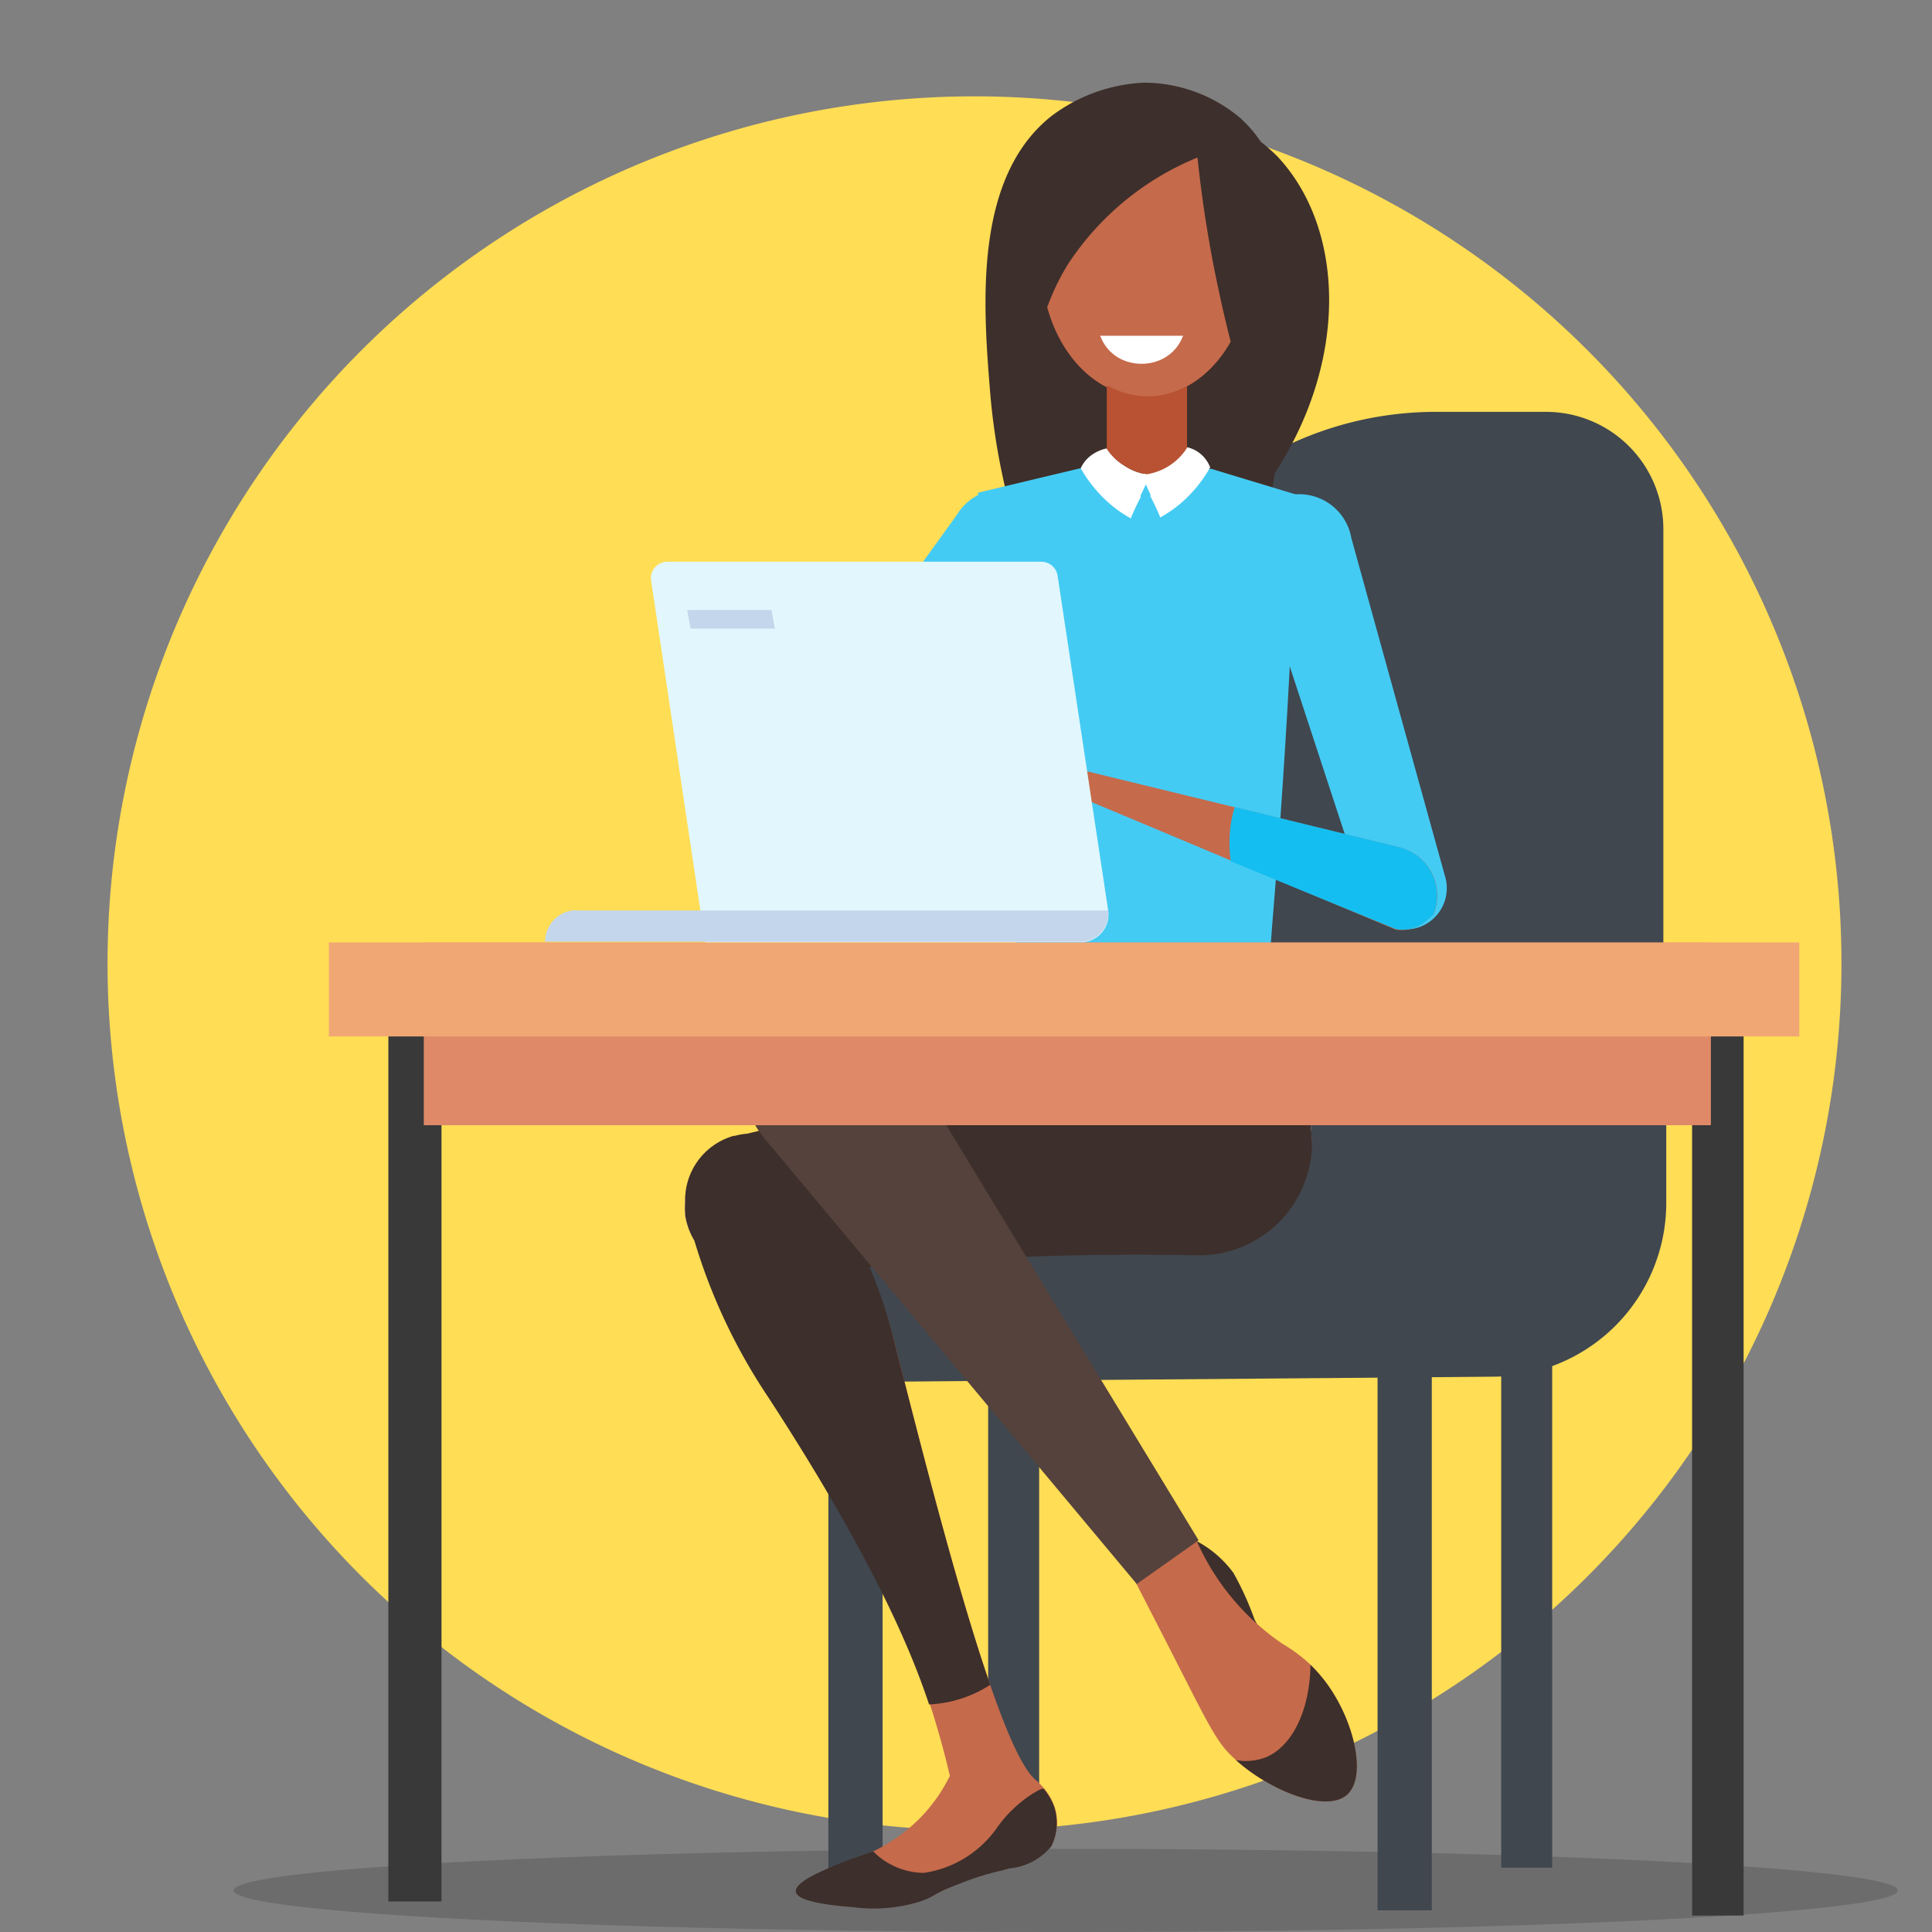
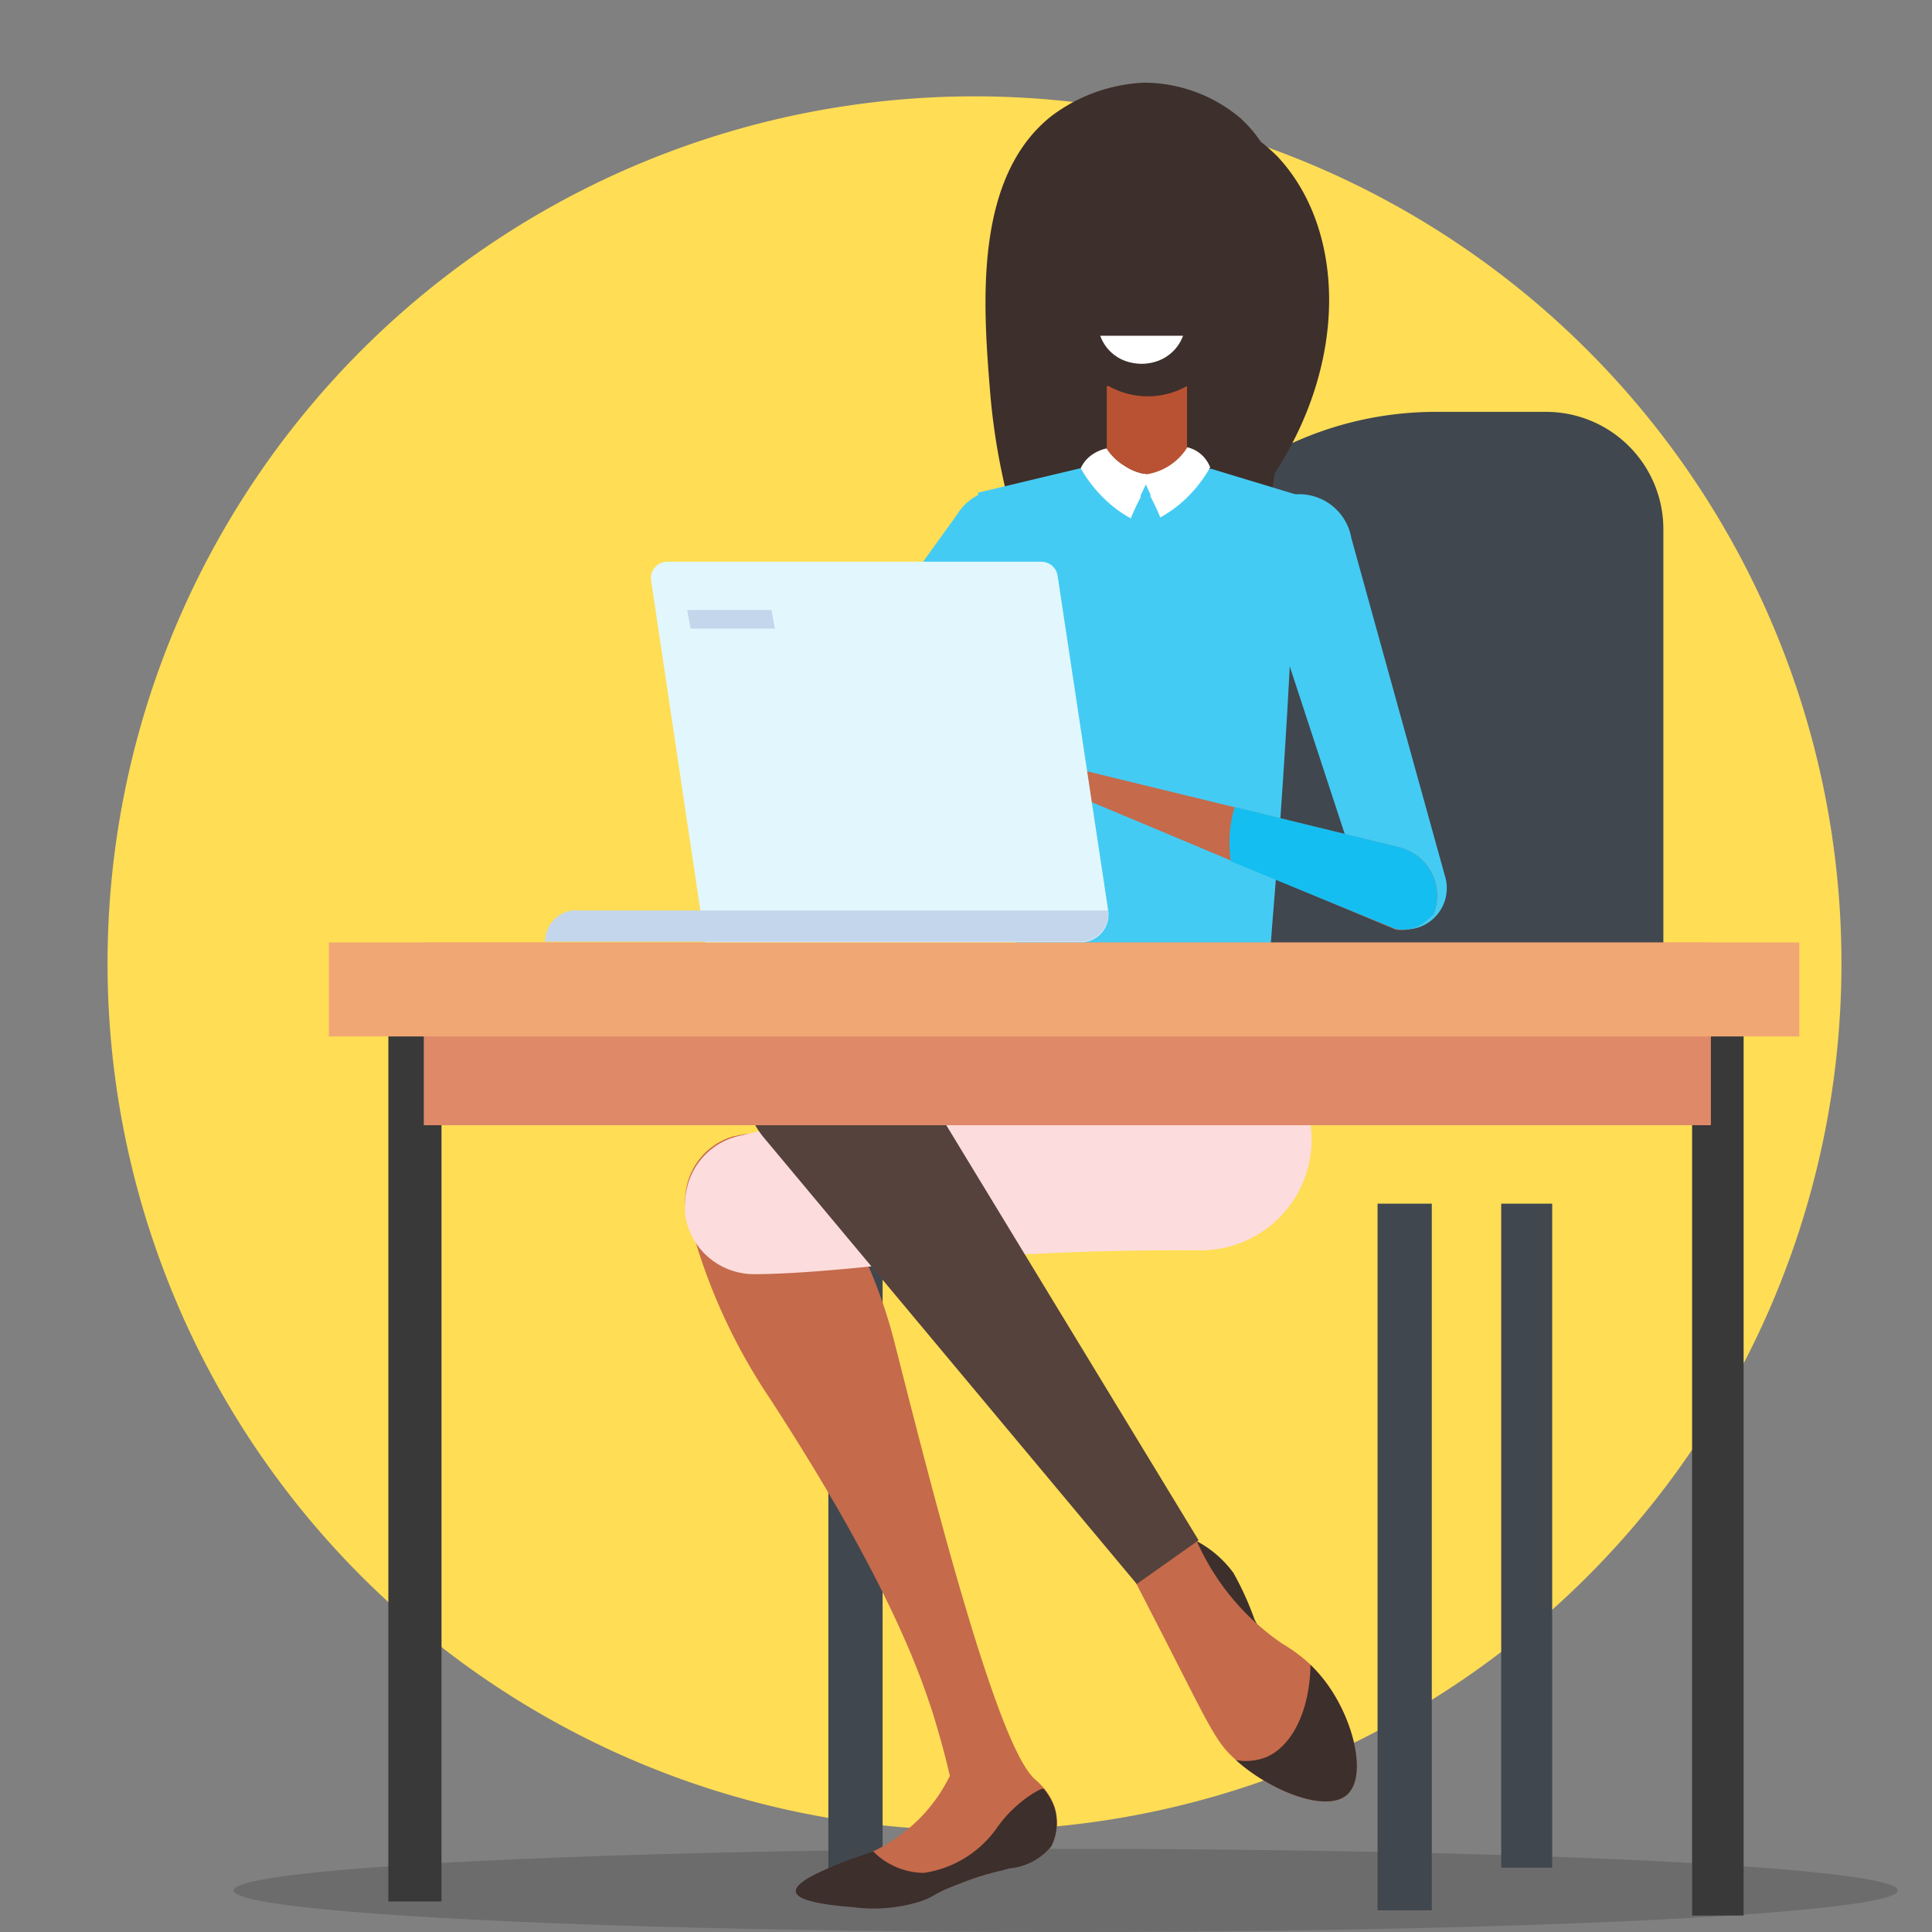
<svg xmlns="http://www.w3.org/2000/svg" xmlns:xlink="http://www.w3.org/1999/xlink" viewBox="0 0 200.588 200.589">
  <rect x="0" y="0" width="200.588" height="200.589" fill="#808080" stroke="none" />
  <defs>
    <style>.cls-1{fill:#fd5;}.cls-2{fill:#231f20;isolation:isolate;opacity:0.2;}.cls-3{fill:#40474f;}.cls-4{fill:url(#radial-gradient);}.cls-5{fill:url(#radial-gradient-2);}.cls-6{fill:#3d2f2b;}.cls-7{fill:#c56a4b;}.cls-8{fill:#fcdcdc;}.cls-9{fill:#55423c;}.cls-10{fill:#fff;}.cls-11{fill:#44cbf3;}.cls-12{fill:#b95232;}.cls-13{fill:#6ecbf3;}.cls-14{fill:#15bef0;}.cls-15{fill:#383938;}.cls-16{fill:#df8969;}.cls-17{fill:#f0a773;}.cls-18{fill:#e1f7fd;}.cls-19{fill:#c4d6eb;}.cls-20{fill:none;}</style>
    <radialGradient id="radial-gradient" cx="121.139" cy="93.806" r="12.838" gradientTransform="matrix(1, 0, 0, -1, 0, 201.058)" gradientUnits="userSpaceOnUse">
      <stop offset="0" stop-color="#cf3634" />
      <stop offset="1" stop-color="#f47a63" />
    </radialGradient>
    <radialGradient id="radial-gradient-2" cx="100.561" cy="91.291" r="14.142" xlink:href="#radial-gradient" />
  </defs>
  <g id="Layer_2" data-name="Layer 2">
    <path class="cls-1" d="M101.177,190.025a90.011,90.011,0,1,0-90.011-90.011A90.01,90.01,0,0,0,101.177,190.025Z" />
    <ellipse id="Ellipse_7" data-name="Ellipse 7" class="cls-2" cx="110.647" cy="196.273" rx="86.393" ry="4.317" />
-     <path class="cls-3" d="M172.997,114.347v10.661a18.037,18.037,0,0,1-17.849,17.924c-21.49.188-49.7.394-71.171.601-.15-9.891,1.877-19.764,1.689-29.655Z" />
    <rect class="cls-3" x="86.004" y="124.97" width="5.631" height="71.734" />
-     <rect class="cls-3" x="102.595" y="124.97" width="5.293" height="67.399" />
    <rect class="cls-3" x="143.024" y="124.97" width="5.631" height="73.367" />
    <rect class="cls-3" x="155.861" y="124.97" width="5.293" height="68.938" />
    <path class="cls-3" d="M149.105,42.762H160.516a12.181,12.181,0,0,1,12.181,12.181v61.468H113.181V78.648a35.886,35.886,0,0,1,35.886-35.886Z" />
    <path class="cls-4" d="M131.706,100.551a48.927,48.927,0,0,0,2.121,9.384,49.71,49.71,0,0,0,2.046,5.18,30.274,30.274,0,0,1-19.707,2.083c-3.097-.826-7.395-1.877-9.009-5.631-1.877-4.11.713-9.29,3.754-11.918C115.527,95.353,124.123,95.446,131.706,100.551Z" />
    <path class="cls-5" d="M83.92,104.305l30.818-5.631c3.022,5.762,3.435,12.387.282,16.892-5.199,7.339-18.225,6.419-25.207.357A18.769,18.769,0,0,1,83.92,104.305Z" />
    <path class="cls-6" d="M135.234,173.562a13.775,13.775,0,0,1-4.992-5.443,31.166,31.166,0,0,0-2.177-4.805,11.262,11.262,0,0,0-4.767-3.754,20.947,20.947,0,0,0,3.36,7.038A21.773,21.773,0,0,0,135.234,173.562Z" />
    <path class="cls-7" d="M139.833,186.363c-2.215,1.877-7.977-.45-11.505-3.622l-.206-.188c-1.877-1.746-2.496-3.191-7.076-12.162l-3.51-6.832,6.457-4.167a25.28,25.28,0,0,0,9.14,11.261A16.894,16.894,0,0,1,136.06,172.83a16.199,16.199,0,0,1,1.351,1.502C140.452,178.179,142.066,184.411,139.833,186.363Z" />
    <path class="cls-7" d="M71.139,124.801h0a6.851,6.851,0,0,0,.45,2.346c.206.563.413,1.126.601,1.689a60.303,60.303,0,0,0,7.658,16.235c11.074,17.005,15.015,26.783,16.704,31.907.188.526.338,1.014.469,1.464.77,2.515,1.295,4.617,1.595,5.931a16.648,16.648,0,0,1-6.644,7.132,12.511,12.511,0,0,1-1.314.713,14.285,14.285,0,0,1-1.789.709,39.744,39.744,0,0,0-3.947,1.66c.394,1.164,4.291,2.736,8.382,2.792a10.248,10.248,0,0,0,5.199-1.427l.638-.263.601-.225c1.089-.394,2.478-.845,4.336-1.351l.751-.206a6.362,6.362,0,0,0,4.354-2.309,5.424,5.424,0,0,0,.319-3.979,6.119,6.119,0,0,0-1.126-1.971,8.561,8.561,0,0,0-.863-.863c-1.333-1.107-2.966-4.805-4.692-9.816-3.416-9.854-7.207-24.812-9.891-35.36a52.823,52.823,0,0,0-2.74-8.108,50.402,50.402,0,0,0-5.481-9.76l-1.014-1.37a6.907,6.907,0,0,0-6.062-2.646h0a7.507,7.507,0,0,0-1.276.225h-.113A6.926,6.926,0,0,0,71.139,124.801Z" />
    <path class="cls-8" d="M71.139,124.801h0a7.176,7.176,0,0,0,0,1.258.319.319,0,0,1,0,.131,7.359,7.359,0,0,0,.957,2.628,7.263,7.263,0,0,0,6.137,3.472c3.022,0,7.151-.3,11.843-.769a309.514,309.514,0,0,1,34.516-1.708A11.505,11.505,0,0,0,136.06,116.674a1.106,1.106,0,0,1,0-.244,11.505,11.505,0,0,0-13.053-9.715q-.478.07-.949.18c-11.618,2.703-32.076,7.902-44.501,10.848h0l-.882.206A7.189,7.189,0,0,0,71.139,124.801Z" />
-     <path class="cls-6" d="M71.139,124.801h0a7.176,7.176,0,0,0,0,1.258.319.319,0,0,1,0,.131,7.359,7.359,0,0,0,.957,2.628,60.061,60.061,0,0,0,7.658,16.235c11.074,17.005,15.015,26.783,16.704,31.907a12.704,12.704,0,0,0,6.347-2.034c-3.416-9.854-7.192-24.767-9.876-35.316a52.078,52.078,0,0,0-2.648-8.076,302.848,302.848,0,0,1,34.161-1.198,11.73,11.73,0,0,0,11.774-11.497,19.054,19.054,0,0,0-.156-2.203,1.106,1.106,0,0,1,0-.244,11.505,11.505,0,0,0-13.053-9.715q-.478.07-.949.18c-11.618,2.703-32.076,7.902-44.501,10.848h0a7.513,7.513,0,0,0-1.276.225h-.113A6.926,6.926,0,0,0,71.139,124.801Z" />
    <path class="cls-9" d="M124.442,159.917l-6.419,4.542L79.247,118.044a8.652,8.652,0,0,1,1.24-12.173q.147-.12.299-.233h0a8.671,8.671,0,0,1,12.046,2.296q.099.145.191.294Z" />
    <path class="cls-6" d="M139.833,186.363c-2.215,1.877-7.977-.45-11.505-3.622a5.781,5.781,0,0,0,3.022-.263c2.684-1.051,4.636-4.692,4.711-9.628a16.199,16.199,0,0,1,1.351,1.502C140.452,178.179,142.066,184.411,139.833,186.363Z" />
    <path class="cls-6" d="M105.88,56.107l25.169.863c.432-2.215,1.051-5.762,1.577-10.154,1.727-14.921,3.285-28.341-3.979-34.666a15.597,15.597,0,0,0-9.835-3.566,17.192,17.192,0,0,0-9.704,3.51c-8.089,6.475-7.02,19.82-6.306,28.66A68.621,68.621,0,0,0,105.88,56.107Z" />
-     <path class="cls-7" d="M108.132,27.353c0,5.818,2.796,10.811,6.776,12.857a8.69,8.69,0,0,0,8.146,0c3.979-2.046,6.776-7.038,6.776-12.857,0-7.676-4.861-13.889-10.848-13.889S108.132,19.601,108.132,27.353Z" />
    <path class="cls-10" d="M122.828,34.861a4.373,4.373,0,0,1-2.609,2.609,4.994,4.994,0,0,1-1.689.3,5.107,5.107,0,0,1-1.708-.3,4.336,4.336,0,0,1-2.59-2.609Z" />
    <path class="cls-11" d="M105.674,100.364a34.535,34.535,0,0,0,26.032.375c.131-1.539.263-3.097.375-4.655q1.877-22.691,2.59-44.707l-8.915-2.703h-4.204a4.129,4.129,0,0,1-4.11,1.032,3.49,3.49,0,0,1-1.52-1.089h-3.754l-10.623,2.534Q103.646,75.72,105.674,100.364Z" />
    <path class="cls-10" d="M112.205,48.618a14.04,14.04,0,0,0,3.097,3.754,12.436,12.436,0,0,0,2.102,1.445c.338-.845.676-1.52,1.014-2.177v-.188l.488-1.032c.225-.488.432-.957.45-.976l-.372-.22a5.232,5.232,0,0,1-2.199-.85,5.652,5.652,0,0,1-1.877-1.821h0a4.253,4.253,0,0,0-1.633.733A3.453,3.453,0,0,0,112.205,48.618Z" />
    <path class="cls-10" d="M118.53,49.35l.45.976c.169.394.375.807.469,1.032v.188c.338.657.676,1.333,1.014,2.177a13.249,13.249,0,0,0,2.102-1.445,13.908,13.908,0,0,0,3.078-3.754,3.378,3.378,0,0,0-1.201-1.558,3.283,3.283,0,0,0-1.483-.582h0a6.05,6.05,0,0,1-4.167,2.74Z" />
    <path class="cls-12" d="M114.908,40.078v6.511a5.547,5.547,0,0,0,1.877,1.785,5.632,5.632,0,0,0,2.29.863,6.049,6.049,0,0,0,4.167-2.74h0v-6.419a8.296,8.296,0,0,1-8.146,0Z" />
    <path class="cls-6" d="M118.924,10.067a25.581,25.581,0,0,0-11.261,9.76c-6.644,10.867-2.815,24.55-1.07,24.662.845,0-.863-8.671,4.279-17.042A29.336,29.336,0,0,1,124.33,16.354a129.355,129.355,0,0,0,2.215,13.87,131.689,131.689,0,0,0,5.631,19.163c7.864-11.843,7.508-25.638.432-33.165A21.678,21.678,0,0,0,118.924,10.067Z" />
    <path class="cls-11" d="M106.931,51.621a5.631,5.631,0,0,1,.71,7.931q-.125.149-.26.289l-22.729,28.51a4.223,4.223,0,0,1-7.132-.769h0a4.242,4.242,0,0,1,.357-4.336L99.33,53.479a5.499,5.499,0,0,1,7.543-1.893Z" />
    <path class="cls-13" d="M83.489,81.895l17.493,2.046a12.128,12.128,0,0,1-.544,2.984A12.978,12.978,0,0,1,99.386,89.29l-18.525.77a3.753,3.753,0,0,1-2.44-1.464c0-.15-.281-.469-.432-.751l-.281-.432h0a5.18,5.18,0,0,1,5.781-5.518Z" />
    <path class="cls-11" d="M133.827,51.415a5.631,5.631,0,0,0-3.406,7.198q.056.157.121.31L141.916,93.607a4.242,4.242,0,0,0,6.926,1.746h0a4.28,4.28,0,0,0,1.239-4.186q-4.899-17.662-9.779-35.304a5.499,5.499,0,0,0-6.365-4.469Q133.882,51.404,133.827,51.415Z" />
    <path class="cls-7" d="M144.9,96.516,111.529,82.515l-9.272.957a5.744,5.744,0,0,1,2.778-5.743A5.856,5.856,0,0,1,112.543,80l32.676,7.958a5.162,5.162,0,0,1,3.622,6.963h0s-.807.713-1.126.938A3.753,3.753,0,0,1,144.9,96.516Z" />
    <path class="cls-14" d="M145.276,87.957l-17.08-4.167a11.616,11.616,0,0,0-.525,2.984,13.75,13.75,0,0,0,.109,2.648L144.9,96.46a3.754,3.754,0,0,0,2.778-.544l.676-.544.451-.394h0a5.18,5.18,0,0,0-3.529-7.02Z" />
    <path class="cls-6" d="M82.625,196.404c.169,1.126,4.223,1.464,6.006,1.614a16.273,16.273,0,0,0,6.851-.582c1.426-.469,1.351-.713,3.003-1.408l.638-.263.601-.225a28.955,28.955,0,0,1,4.336-1.351l.751-.206a6.362,6.362,0,0,0,4.354-2.309,5.424,5.424,0,0,0,.319-3.979,6.117,6.117,0,0,0-1.126-1.971h-.225a8.624,8.624,0,0,0-1.126.638,13.271,13.271,0,0,0-3.585,3.529,11.261,11.261,0,0,1-7.508,4.561,7.508,7.508,0,0,1-5.255-2.233l-1.877.657a38.978,38.978,0,0,0-3.923,1.614C83.001,195.39,82.569,195.991,82.625,196.404Z" />
    <rect class="cls-15" x="40.32" y="105.563" width="5.518" height="91.855" />
    <rect class="cls-15" x="175.681" y="99.275" width="5.349" height="99.606" />
    <rect class="cls-16" x="43.999" y="97.868" width="133.634" height="18.956" />
    <rect class="cls-17" x="34.145" y="97.849" width="152.666" height="9.76" />
    <path class="cls-18" d="M112.168,97.83H73.203l-.488-3.284-5.124-34.347A1.708,1.708,0,0,1,69.122,58.33c.053-.005.106-.008.159-.008h38.833a1.708,1.708,0,0,1,1.689,1.445l5.255,34.779h0a2.871,2.871,0,0,1-2.89,3.284Z" />
    <path class="cls-19" d="M115.058,94.921a2.872,2.872,0,0,1-2.872,2.853H56.593a3.284,3.284,0,0,1,.976-2.327,3.191,3.191,0,0,1,1.877-.92,2.064,2.064,0,0,1,.488,0h55.124A3.086,3.086,0,0,1,115.058,94.921Z" />
    <polygon class="cls-19" points="80.448 65.266 71.702 65.266 71.345 63.333 80.092 63.333 80.448 65.266" />
    <rect class="cls-20" width="200.588" height="200.588" />
  </g>
</svg>